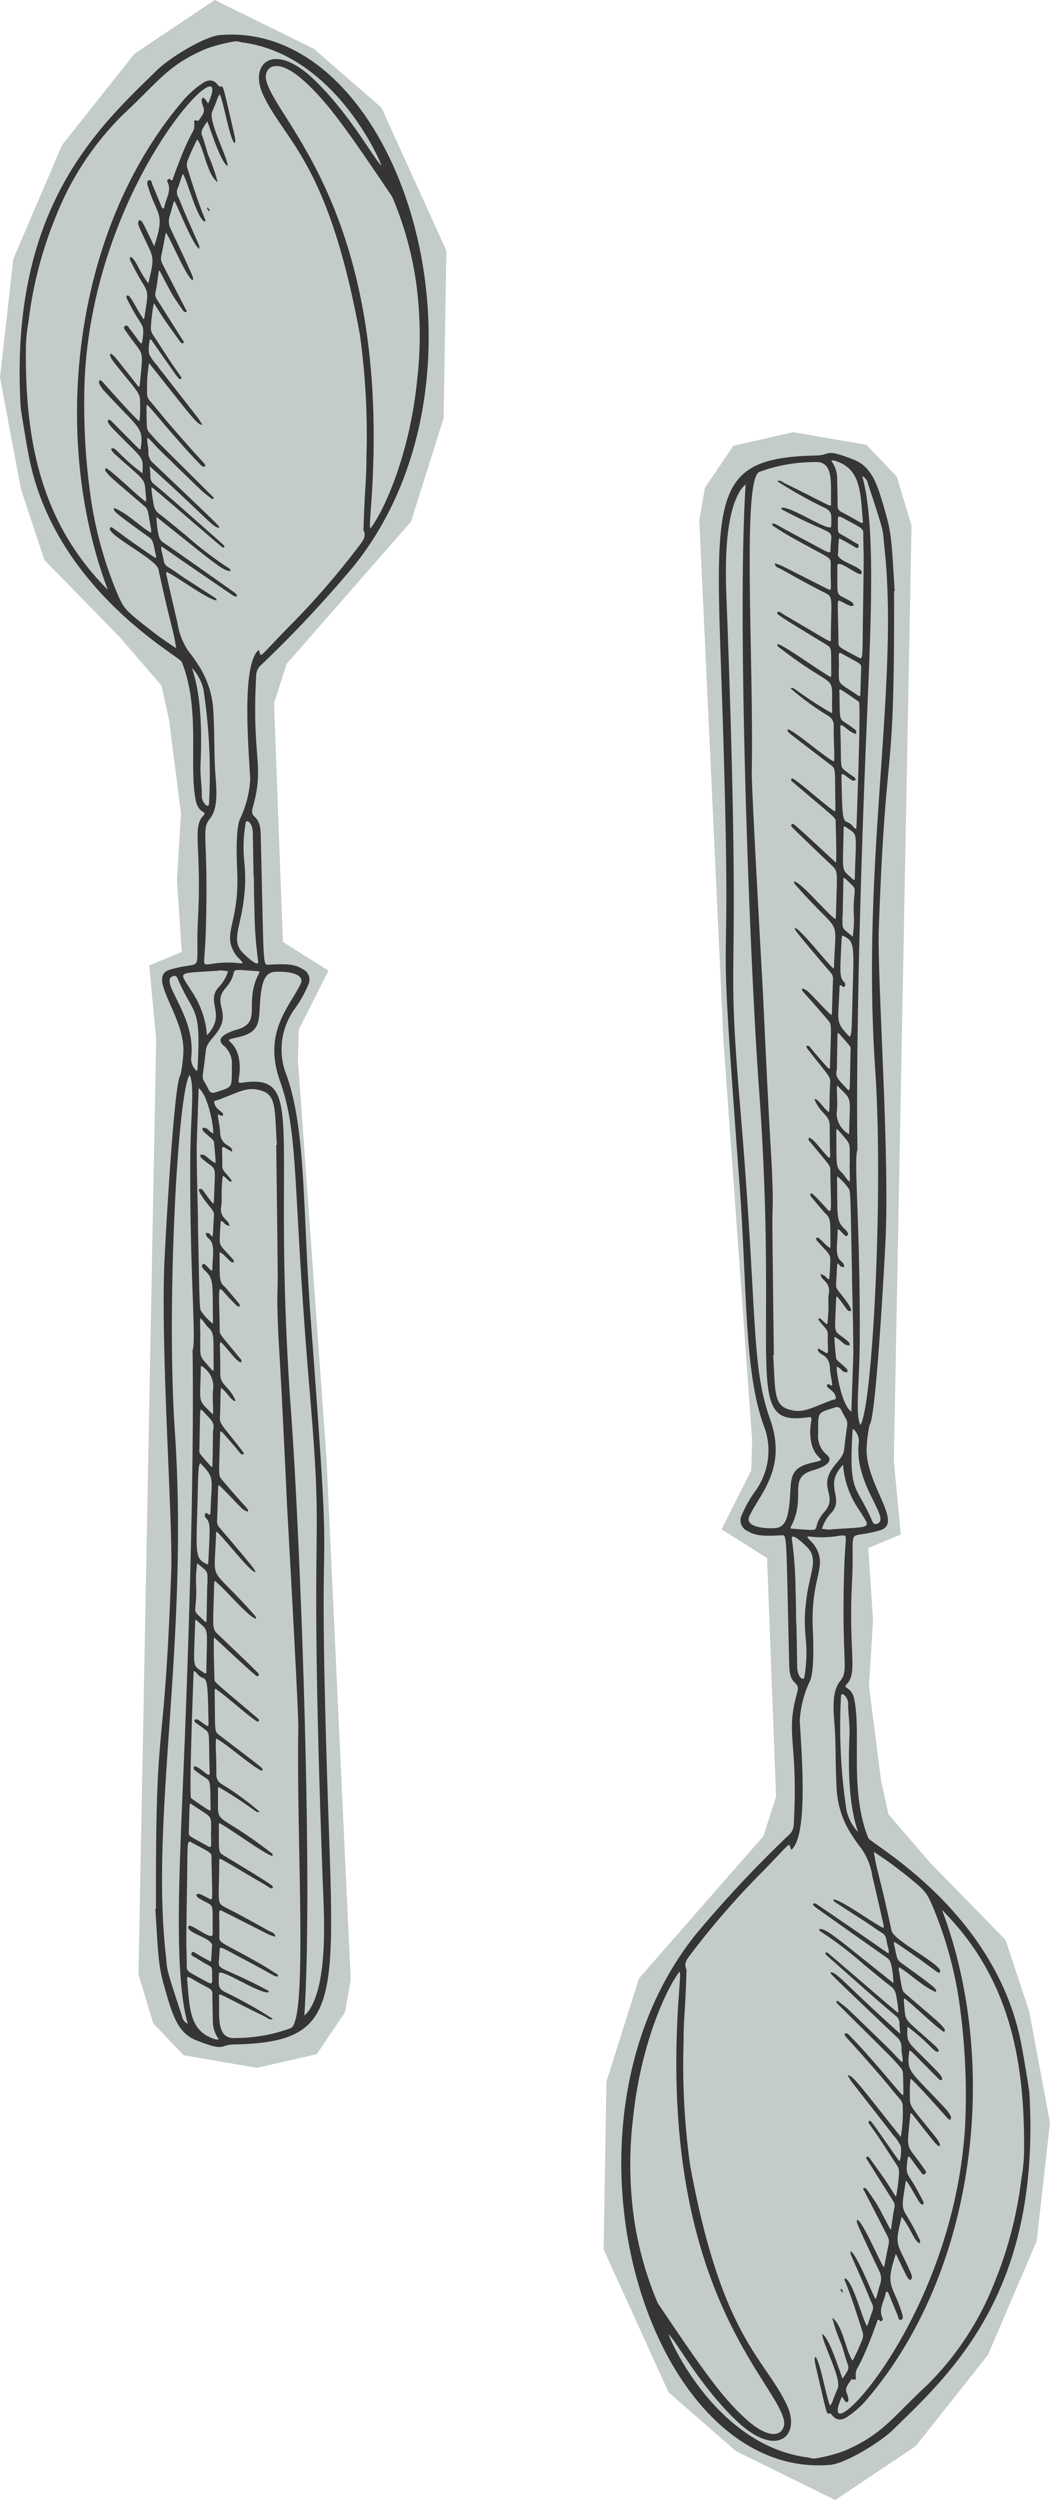
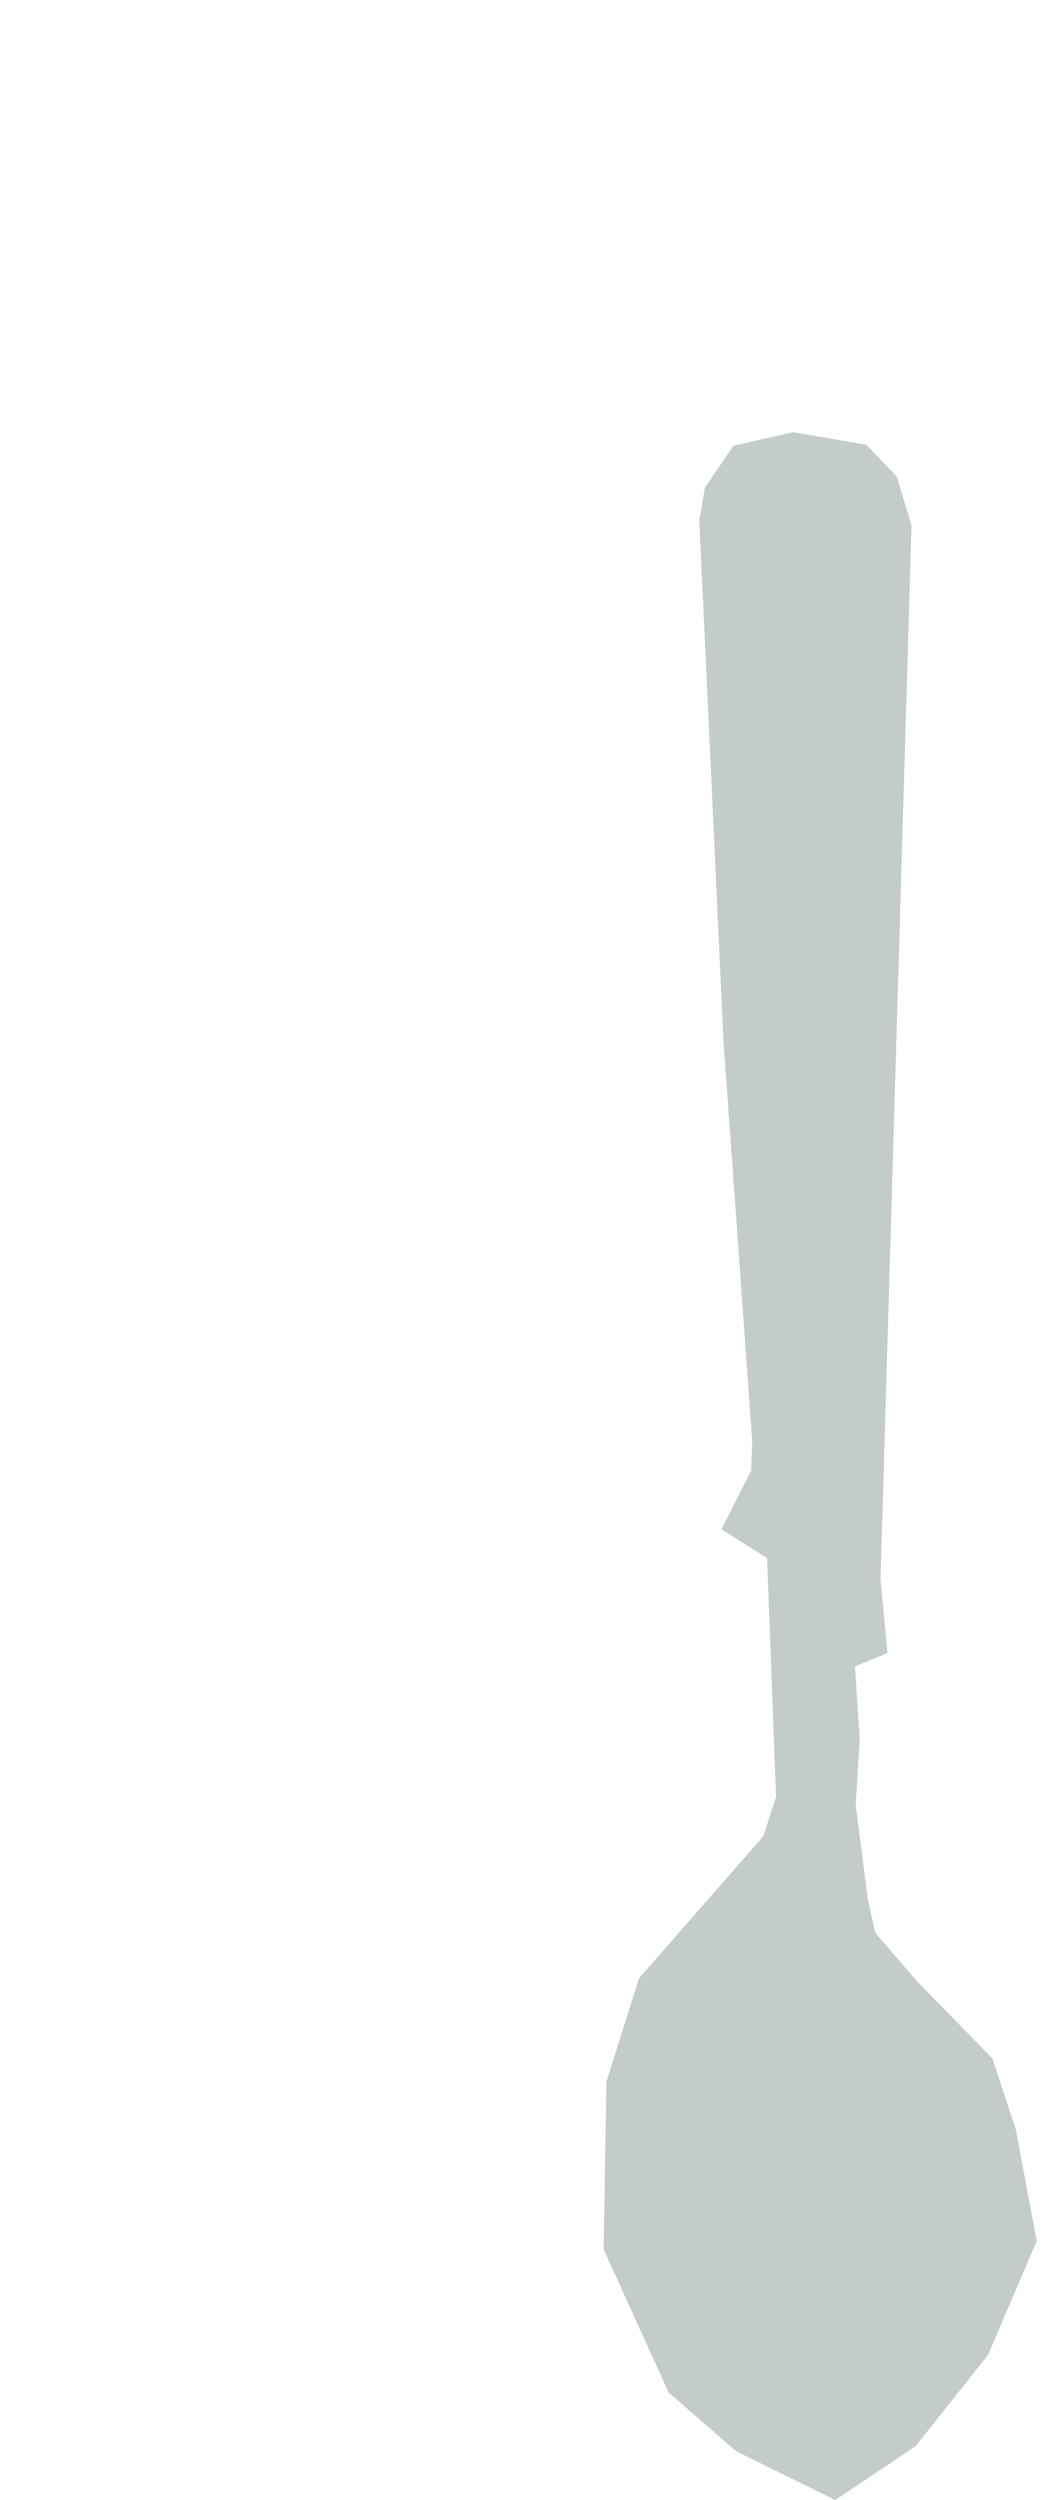
<svg xmlns="http://www.w3.org/2000/svg" width="100" height="238" viewBox="0 0 100 238">
  <defs>
    <clipPath id="clip-path">
-       <rect id="Rectangle_141" data-name="Rectangle 141" width="100" height="238" fill="none" />
-     </clipPath>
+       </clipPath>
  </defs>
  <g id="Group_21" data-name="Group 21" transform="translate(0 0)">
-     <path id="Path_22" data-name="Path 22" d="M20.451,0,12.795,5.129,5.911,13.806,1.266,24.65,0,35.919l1.986,10.61,2.24,6.783,7.155,7.319,4,4.645.712,3.235,1.144,8.949-.384,6.309.457,6.864-3.1,1.277.663,7.042-1.684,89.022,1.407,4.657,2.891,3.027,6.979,1.2,5.7-1.3,2.7-4,.536-3.1-2.311-49.707-2.722-37.88.09-2.861,2.823-5.605-4.336-2.73L26.1,66.935,27.3,63.2,39.145,49.66l3.1-9.83.268-15.967L36.329,10.247,29.9,4.652Z" fill="#c3cccb" />
-     <path id="Path_23" data-name="Path 23" d="M69.835,42.614l-2.7,4-.536,3.1,2.311,49.707,2.723,37.88-.09,2.86-2.825,5.605,4.337,2.731.853,22.744L72.7,174.975,60.856,188.512l-3.1,9.831-.269,15.966,6.184,13.616,6.426,5.6,9.452,4.652,7.656-5.129,6.883-8.677,4.646-10.844L100,202.253l-1.985-10.61-2.239-6.783-7.156-7.319-4-4.645-.712-3.234-1.144-8.949.383-6.31-.457-6.863,3.1-1.277-.663-7.043L86.813,50.2l-1.407-4.655-2.892-3.029-6.977-1.2Z" transform="translate(0 -0.172)" fill="#c3cccb" />
+     <path id="Path_23" data-name="Path 23" d="M69.835,42.614l-2.7,4-.536,3.1,2.311,49.707,2.723,37.88-.09,2.86-2.825,5.605,4.337,2.731.853,22.744L72.7,174.975,60.856,188.512l-3.1,9.831-.269,15.966,6.184,13.616,6.426,5.6,9.452,4.652,7.656-5.129,6.883-8.677,4.646-10.844l-1.985-10.61-2.239-6.783-7.156-7.319-4-4.645-.712-3.234-1.144-8.949.383-6.31-.457-6.863,3.1-1.277-.663-7.043L86.813,50.2l-1.407-4.655-2.892-3.029-6.977-1.2Z" transform="translate(0 -0.172)" fill="#c3cccb" />
    <g id="Group_20" data-name="Group 20">
      <g id="Group_19" data-name="Group 19" clip-path="url(#clip-path)">
-         <path id="Path_24" data-name="Path 24" d="M19.881,20.11c.1-.107.12-.018-.082-.366-.051.06-.148.063.082.366m.39,114.551c.087-.534-.091-1.63.047-2.605a2.289,2.289,0,0,0-1.169-2.029c-.007.045-.021.092-.028.143-.042,3.622-.37,2.941,1.15,4.491m-1.183-7.409h-.023c.043,2.214-.193,1.621,1.064,3.116a1.053,1.053,0,0,0,.2.153c.006-.067.012-.135.018-.211-.036-3.06.093-3.354-.479-3.9-.351-.33-.424-.613-.782-.906a.834.834,0,0,0-.034.181c.01.524.02,1.039.031,1.563m.363,32.021c.144.1.21.034.207-.115.055-4.514.3-3.74-.9-4.876-.091-.089-.159-.088-.163.055-.14,4.784-.326,4.085.859,4.936m.292-8.5h.023c-.025-1.288.145-1.006-.981-1.943-.255,1.92,0,2-.126,3.587-.1,1.236-.184.937.7,1.812a1.236,1.236,0,0,0,.281.211.928.928,0,0,0,.034-.2c.022-1.153.045-2.314.067-3.466m.55-14.6c.233-.752-.275-1.057-.987-1.866a1.266,1.266,0,0,0-.167-.124c-.084.279-.066-.336-.144,3.766-.007.45-.169.214,1.087,1.648a.5.5,0,0,0,.129.057.385.385,0,0,0,.027-.127c.024-1.109.039-2.223.055-3.355m-.2,38.251h.022c-.033-1.744.231-1.232-1.87-2.658-.251-.176-.159-.081-.263,2.675-.015.412.134.373,1.868,1.35.189.1.27.016.266-.164,0-.4-.015-.806-.023-1.2M16.933,93.193c-.086-.192-.179-.341-.41-.276-1.519.433,2.1,3.611,1.7,7.645a1.511,1.511,0,0,0,.537,1.412c.014-.062.042-.122.049-.181.36-6.144-.314-4.978-1.881-8.6m3.3,97.195c-.012-.651.1-.883-.4-1.151-1.8-.923-2.047-1.307-2-.785.241,2.788.193,4.98,2.746,5.71a.872.872,0,0,0,.269-.028,2.815,2.815,0,0,1-.572-1.7q-.02-1.021-.04-2.043m-.44-41.447a1.734,1.734,0,0,0,.055-.271c.146-3.289.243-3.7-.276-4.208-.106-.095-.051-.335-.007-.381.176-.2.473.454.485-.1.1-3.347.462-3.212-.99-4.711-.156.416-.161.153-.24,3.433-.13,5.309-.31,5.686.973,6.237m1.051-56.547v.015c-4.143.274-3.766.026-2.668,1.84a8.636,8.636,0,0,1,1.536,4.309c1.893-2.012-.135-3.1,1.073-4.533a3.685,3.685,0,0,0,.936-1.566c-.195-.02-.391-.052-.593-.071-.09-.007-.187,0-.285.006m3.332-8.932h-.022c-.047-2.416-.05-2.955-.073-4.19-.027-.98-.625-1.319-.685-.937-.574,3.648.337,3.855-.246,7.824-.318,2.132-1.006,3.336-.17,4.382.222.272,1.672,1.681,1.614.993a37.959,37.959,0,0,1-.357-4.946c-.043-1.04-.041-2.087-.061-3.126m-4.34,79.345c-.079-4.122-.3-2.441-1.155-3.584-.038-.046-.061-.052-.235-.147-.006.031-.458,11.96-.245,12.114,1.935,1.347,1.866,1.273,1.862,1.034-.08-3.382.148-2.4-1.319-3.552-.35-.277-.272-.122-.28-.541.721.1,1.538,1.3,1.51.63-.129-3.971.093-3.7-.515-4.166-1.11-.839-.811-.486-.96-.856.1-.017.245-.087.314-.044.644.385,1.05.87,1.049.459,0-.449-.017-.9-.026-1.346M21.458,94.1c-1.267,1.454.582,2.227-.744,4.116-.525.742-1.042,1.1-1.118,1.839-.333,3.278-.529,2.076.289,3.706a.443.443,0,0,0,.589.244c1.8-.567,1.572-.39,1.612-2.6a2.255,2.255,0,0,0-.8-1.879c-.807-.681.276-1.217,1.289-1.507,2.487-.713.573-2.5,2.1-5.367.057-.106.056-.181-.079-.186-3.576-.254-1.48-.271-3.136,1.631m-3.679,93.05c0,.553.048.5,1.743,1.432.7.376.7.376.68-.446-.023-1.2.153-.625-1.569-1.76-.174-.108-.543-.191-.376-.463.153-.243.142-.011,1.836.847.129-1.448.043-1.25.1-1.447.231-.79-2.571-1.274-2.239-1.925.18-.362,2.305,1.5,2.3.742-.044-3.436.268-2.4-1.422-3.483-.076-.05-.1-.185-.156-.282.314-.065.109-.211,1.213.374.469.254.3.159.253-3.971-.007-.367-.075-.388-1.875-1.347-.477-.254-.394-.233-.452,3.786-.127,8.159-.043,5.127-.034,7.941m1.078-70.707h-.008c.16,8.273.15,8.161.32,8.406a5.577,5.577,0,0,0,1.085,1.167,1.626,1.626,0,0,0,.026-.21c-.061-3.567.11-4.005-.737-4.813-.182-.168-.443-.455-.236-.624s.471.351.866.627c.092-.248,0,.188.113-1.468.121-1.889-.693-1.386-.685-2.157.5.073.187,0,.636.371.067-.392.052-.78.134-1.972.042-.533-.251-.624-.99-1.658-.1-.132-.593-.856-.407-.905.365-.1.318.2,1.322,1.4a.735.735,0,0,0,.071-.241c.133-3.953.344-2.722-1.218-4.145-.061-.058-.057-.193-.081-.29.651-.019.53.312,1.453.811.031-.369-.124-1.779-.151-2.041-.027-.2-.55-.543-1.031-1.027-.061-.059-.041-.2-.066-.306.644,0,.394.239,1.037.542.041-.586-.467-3.613-1.394-4.315,0,.03-.187,5.422-.187,5.452,0,2.461.08,4.929.128,7.391M39.736,27.719a32.508,32.508,0,0,0-2.382-8.978c-4.471-6.649-6.133-8.93-8.237-10.887-2.92-2.712-4.039-1.314-3.763-.2.96,3.925,11.965,12.776,10,40.3-.177,2.487-.132,2.12-.075,2.358,1.235-1.595,3.695-6.836,4.44-14.034a37.147,37.147,0,0,0,.014-8.561M26.291,109c.03,0,.052,0,.075,0-.206-3.273-.031-4.669-1.365-5.129-1.379-.483-2.066.026-4.2.837-.268.1-.577-.019-.281.6.1.215.526.492.7.683.038.043.011.149.012.231-.345-.022-.127.017-.474-.147-.03.42.167.932.2,1.657.052,1.533,1.251,1.173,1.138,1.917-.235-.13-.469-.261-.7-.4-.4-.239-.189.3-.23,1.651-.012.577.213.572.881,1.457.039.044-.063.2-.147.137-.517-.439-.679-.689-.7-.428-.2,1.83,0,2-.14,2.832-.149.863.487,1.188.695,1.506a.917.917,0,0,1,.089.327c-.709-.278-.3-.263-.811-.516-.053.384-.106,1.522-.106,1.911,0,.495.3.7.949,1.418.489.553.366.39.4.623-.083,0-.194.032-.24,0-.7-.632-.7-.743-1.1-.959a2.091,2.091,0,0,0-.025.21c.033,2.109-.1,2.612.509,3.1.114.1,1.31,1.539,1.379,1.629.046.05.011.172.02.261-.226-.063-.057.136-1.02-.87-1.192-1.249-.922-1.6-.876,3.108.008.419.052.38,1.831,2.545.307.37.236.206.22.52-.5-.073-1.315-1.4-1.97-1.952-.134.444-.022-.389-.023,3.069.006,1.069.829,1.083,1.464,2.53-.342.149-.894-.941-1.4-1.223-.067.414-.031,1.512-.1,2.757-.046.7.171.693,2.214,3.348.046.057.033.164.042.246-.406-.112-.049.149-.953-.9-1.256-1.458-1.079-1.228-1.254-1.331a.449.449,0,0,0-.027.144c-.115,4.147-.176,4.067.153,4.449,2.629,3.107,2.63,2.815,2.448,3.066a1.793,1.793,0,0,1-.439-.238c-.4-.315-1.926-2.043-2.313-2.3-.068.331-.007-.389-.138,3.311a.856.856,0,0,0,.162.664c3.884,4.55,3.442,4.124,3.468,4.333-.571-.132-3.068-3.392-3.691-3.881a1.4,1.4,0,0,0-.041.189c-.149,5.113-.833,2.657,3.745,7.868.054.058.049.163.073.244-.66-.046-3.106-3.016-3.948-3.6a1.08,1.08,0,0,0-.048.256c-.1,4.125-.247,4.263.34,4.812.351.33,3.638,3.454,3.884,3.757a.148.148,0,0,1-.176.227c-.2-.055-3.925-3.574-4.054-3.663-.084.31.031,3.922.032,3.951.006.337.035.27,4.092,3.722.137.125.2.153.1.329-.137.226-3.08-2.464-4.111-3.139a.874.874,0,0,0-.063.24c.068,3.913-.061,3.8.44,4.182,4.644,3.562,4.088,3.064,4.109,3.394-.486.025-3.624-2.73-4.4-3.052-.109.542.029,1.5.014,3.4a1.018,1.018,0,0,0,.512.932,26.086,26.086,0,0,1,3.607,2.632c-.157.026-.132.108-.5-.133a35.8,35.8,0,0,0-3.428-2.23,1.035,1.035,0,0,0-.04.21c.083,3.934-.726,1.578,5.157,6.127.053.036.04.156.057.238-.555-.034-4.094-2.637-5.1-3.15a1.88,1.88,0,0,0-.032.278c.033,2.491-.095,2.471.5,2.835,5.053,3.053,4.713,2.909,4.619,3.047-.132.181-.248,0-.846-.352-4.574-2.658-4.22-2.59-4.227-2.163-.03,3.862-.268,3.964.549,4.382,1.436.714,2.829,1.5,4.237,2.283.212.117.549.154.534.529-1.01-.369.44.3-4.981-2.426-.529-.267-.286-.068-.336,2.371-.009.7.106.478,3.778,2.554.6.333,1.167.711,1.743,1.073.053.029.055.119.086.178a.568.568,0,0,1-.225.02c-.157-.035-.3-.167-2.928-1.568-2.322-1.235-2.422-1.368-2.429-.933-.044,2.366-.933.909,4.6,3.84.045.021.069.1.1.164-.795.277-4.756-2.439-4.766-1.75-.009,1.04-.138,1.371.6,1.747a41.158,41.158,0,0,1,4.534,2.539c-.288.163-.48-.08-.692-.182-4.528-2.216-4.433-2.361-4.426-1.958.046,1.984-.3,4.152,1.642,3.964a15.134,15.134,0,0,0,5.193-.937c1.648-.765.518-17.828.715-28.555.029-1.609-1.015-20.033-1.076-21.261-.8-17.314-.8-14.4-.917-18.78-.028-1.061.041-2.125.029-3.189-.035-4.1-.091-8.192-.14-12.29M10.319,56.2a.183.183,0,0,1-.045-.037C4.79,41.682,6.849,21.857,17.564,9.424a9.483,9.483,0,0,1,1.649-1.447c1.174-.852,1.578.306,1.72.275.373-.09.257-.26,1.326,4.306.237,1.036.138.933.073,1.068-.418-.306-1-3.691-1.385-4.642-.257.267-.223.476-.739,1.653-.394.913,1.523,4.439,1.47,5.173-.651-.355-1.577-3.324-1.924-4.244-.11.145-.212.289-.313.441-.044.053-.058.128-.1.181a.777.777,0,0,0-.067.787c.221.595.36,1.213.567,1.815a16.374,16.374,0,0,1,.888,2.557c-1.025-.721-1.306-3.268-1.943-4.078a20.955,20.955,0,0,0-.934,2.054,1.105,1.105,0,0,0-.01.681c1.9,6.048,1.789,4.628,1.671,5.109-.73-.227-1.655-3.89-2.087-4.556-.188.334-.233.709-.5,1.365a.922.922,0,0,0,.031.815c.242.5.432,1.039.659,1.559,1.622,3.74,1.36,2.959,1.354,3.409-.677-.519-1.962-3.891-2.365-4.581a1.392,1.392,0,0,0-.086.183c-.127.429-.223.864-.365,1.286a1.578,1.578,0,0,0,.106,1.218c2.466,5.19,2.164,4.642,2.071,4.869-.59-.3-2.185-4.164-2.536-4.533-.076.325-.244,1.331-.437,2.217a1.059,1.059,0,0,0,.1.739c.716,1.4,1.439,2.808,2.163,4.208.047.1.124.2.17.3.008.022-.095.122-.125.115a.41.41,0,0,1-.22-.146c-.354-.5-.715-1-1.025-1.522-.411-.717-.777-1.451-1.165-2.184a.751.751,0,0,0-.108-.133.848.848,0,0,0-.034.134c-.093.632-.156,1.269-.294,1.886a.862.862,0,0,0,.119.73c.811,1.271,1.615,2.55,2.418,3.822.046.082.108.154.147.237.008.022-.029.09-.058.113a.141.141,0,0,1-.119.025.8.8,0,0,1-.2-.191c-.508-.715-1.023-1.424-1.516-2.14-.3-.451-.579-.916-.873-1.375a.862.862,0,0,0-.084-.1,14.948,14.948,0,0,0-.279,2.227,1.137,1.137,0,0,0,.217.8c.571.864,1.127,1.737,1.7,2.6.316.474.647.922.963,1.389a.174.174,0,0,1-.026.18.163.163,0,0,1-.173-.012,6.366,6.366,0,0,1-.476-.612q-1.074-1.529-2.148-3.072c-.031-.044-.106-.059-.159-.094a.881.881,0,0,0-.02.142,3.788,3.788,0,0,0-.058,1.25,4.372,4.372,0,0,0,.762,1.1c.054.074.108.155.162.229,1.251,1.6,2.5,3.193,3.747,4.8a5.645,5.645,0,0,1,.394.629c-.448.069-1.142-.95-5.063-5.867a13.192,13.192,0,0,0-.186,2.78,1.037,1.037,0,0,0,.278.825c.643.749,1.257,1.532,1.908,2.283,3.776,4.357,3.258,3.52,3.349,3.953-.082,0-.186.042-.247,0a1.817,1.817,0,0,1-.313-.28c-.443-.462-.886-.924-1.307-1.4-2.595-2.906-3.356-3.976-3.69-4.194a.714.714,0,0,0-.041.188c.012.635.009,1.279.044,1.914a.831.831,0,0,0,.2.5c.353.413.72.817,1.1,1.2,1.58,1.579,3.16,3.142,4.74,4.713a2.4,2.4,0,0,1,.291.308.152.152,0,0,1,0,.129c-.052.007-.126.032-.157,0-.334-.264-.683-.511-.989-.8-1.3-1.247-2.594-2.5-3.884-3.764-.373-.36-.718-.756-1.077-1.131a1.369,1.369,0,0,0-.182-.109c-.067.39.114.85.094,1.389a1.3,1.3,0,0,0,.492,1.038c6.956,6.609,6.2,5.912,6.266,6.129-.576.048-1.263-1.038-6.643-5.866a9.506,9.506,0,0,1,.08,1.023.861.861,0,0,0,.381.718c.38.315.76.63,1.134.958.609.528,1.218,1.054,1.82,1.589q1.725,1.527,3.451,3.053a2.919,2.919,0,0,1,.252.259.12.12,0,0,1,0,.112.127.127,0,0,1-.119.04.449.449,0,0,1-.174-.109c-.853-.717-1.69-1.442-2.536-2.166-.951-.819-1.9-1.64-2.855-2.452-.358-.307-.723-.607-1.088-.914a1.42,1.42,0,0,0-.167-.095,8.733,8.733,0,0,0,.11,1.038c.107.515.073,1.068.582,1.449.889.672,1.734,1.4,2.6,2.1a35.08,35.08,0,0,0,4.157,3.168c.054.035.071.141.1.214-.695.073-1.763-.937-7.078-5.153a10.641,10.641,0,0,0,.139,1.382c.082.373.1.768.492,1.038C17.8,53.194,20.049,54.8,22.3,56.386a2.355,2.355,0,0,1,.259.243.145.145,0,0,1,0,.112.178.178,0,0,1-.127.054.779.779,0,0,1-.249-.108q-2.275-1.55-4.553-3.114c-.7-.481-1.388-.968-2.087-1.449a1.315,1.315,0,0,0-.174-.095c-.059.4.093.515.213,1.305a.884.884,0,0,0,.454.666c.523.319,1.017.691,1.525,1.026.986.639,1.979,1.271,2.965,1.918.06.037.085.134.124.207-.627.11-4.144-2.494-4.807-2.705a1.609,1.609,0,0,0,0,.269c.352,1.536.7,3.071,1.063,4.6a6.338,6.338,0,0,0,1.04,2.674,14.4,14.4,0,0,1,.962,1.358,8.838,8.838,0,0,1,1.42,4.529c.1,1.811.075,3.876.145,5.192.1,1.779.424,3.755-.5,4.9-.863,1.072-.081,1.641-.382,10.88-.11,3.206-.406,2.978.387,2.948a9.443,9.443,0,0,1,2.963-.078c.053.013.119-.034.179-.049-.193-.3-.45-.457-.689-.8-1.35-2.025.378-2.9.162-7.9-.041-.934-.194-4.232.32-5.125a10.046,10.046,0,0,0,.918-3.661c-.183-3.3-.817-10.9.8-12.3.357.644-.331,1.092,2.738-2.066a76.363,76.363,0,0,0,6.85-7.876c.321-.441.695-.845.406-1.445a.708.708,0,0,1,0-.284c.023-.734.046-1.462.085-2.194.061-1.462.2-2.931.184-4.389a69.272,69.272,0,0,0-.616-11.751c-3.021-16.5-7.107-18.339-9.224-22.863-1.367-2.944.98-5.114,4.778-1.506,3.471,3.3,5.663,7.463,6.494,8.263-.17-.663-4.593-10.649-13.315-11.738a2.066,2.066,0,0,0-.623-.1,15.892,15.892,0,0,0-2.727.7c-3.677,1.552-4.53,3.1-7.966,6.3a28.121,28.121,0,0,0-6.358,9.634A38.2,38.2,0,0,0,2.719,30.587a15.968,15.968,0,0,0-.252,2.459c-.1,9.041,1.469,16.779,7.852,23.158m6.471,5.526c.039.058.016.043.061.058a.608.608,0,0,0-.075-.052c-.277-1.917-.5-2.025-1.688-7.547-.206-.953-4.923-3.273-4.613-3.908.115-.233.1-.114,2.114,1.322.106.073,1.981,1.4,2.261,1.536a.633.633,0,0,0,.011-.2c-.328-1.475-.246-1.492-.777-1.871-3.485-2.5-3.3-2.451-3.2-2.707,1.351.573,2.643,1.918,3.5,2.357a1.257,1.257,0,0,0,.01-.286c-.337-1.916-.285-1.947-.635-2.246-3.533-3.015-3.266-2.781-3.734-3.371-.031-.045.019-.165.032-.255.406.074,3.13,2.738,3.821,3.2a.764.764,0,0,0,.047-.255c-.244-2.211.259-1.315-3.01-4.29-.069-.066-.42-.42-.294-.5.377-.239.64.61,2.95,2.345.071-1.752.15-1.178-2.891-4.322-.153-.154-.536-.611-.367-.748.148-.108.317.129.692.5,2.565,2.584,2.146,2.181,2.38,2.311.318-2.154-.02-1.849-3.531-5.656a3.15,3.15,0,0,1-.417-.651c-.038-.074.019-.195.032-.3.083.028.188.026.234.085.03.029,3.177,3.6,3.578,3.829a10.775,10.775,0,0,0,.055-1.8c.073-.906-.358-1.115-2.485-3.82-.591-.759-.465-1.219.31-.239,2.3,2.881,1.9,2.455,2.094,2.579a.248.248,0,0,0,.05-.114c.354-3.8.452-2.605-1.312-5.175-.085-.133-.3-.331-.1-.484.251-.192.362.128.47.26.513.627.862,1.218,1.075,1.394.036-.046.1-.092.109-.145.244-1.726.049-1.355-.789-2.866-.744-1.34-.792-1.458-.674-1.551.3-.231.863,1.248,1.609,2.259a2.055,2.055,0,0,0,.07-.234c.292-1.981.436-2.238-.127-3.125A23.3,23.3,0,0,1,12.37,24.7a.681.681,0,0,1,.055-.263c.537.289.7,1.176,1.7,2.548.678-2.886.525-2.262-.8-5.207-.281-.624-.146-.619-.061-.838.3.168.084-.307,1.419,2.5,1.083-3.24.282-2.835-.581-5.661-.064-.194-.175-.543.093-.623.245-.073.26.279.33.457,1.091,2.561.757,1.962,1.017,2.263.037-.053.1-.107.11-.167.134-.81.748-1.564.274-2.437-.062-.111.2-.288.22-.259.3.339.3.032.372-.158,1.869-5.162,2.034-3.974,1.981-5.178-.012-.232,0-.239.326-.186.03,0,.083.029.083.021.231-.431.711-.784.43-1.385a2.179,2.179,0,0,1-.139-.619c-.009-.067.087-.144.138-.22.227.153.1-.01.482.559C22.728,3.465,9.1,16.791,8.077,35.842A62.583,62.583,0,0,0,8.521,46.46a37.486,37.486,0,0,0,2.8,10.392c.5,1.053.525,1.224,3.5,3.5.631.49,1.313.918,1.973,1.377m12.6,129.723c1.915-2.775,1.453-9.291,1.341-12.358-1.4-38.6.239-29.158-1.245-46.685-1.669-19.792-.977-24.278-2.822-29.482-1.64-4.645.868-7.021,1.948-9.226.505-1.027-1.274-1.248-2.418-1.182-.748.046-1.074.614-1.232,1.372-.569,2.735.411,4.243-2.265,4.847-2.1.49.163-.1.133,3-.011.982-.317,1.413.138,1.346,6.429-.954,2.778,4.257,4.745,31.307.884,12.083,2.122,44.8,1.266,57.513-.066.038-.052.023-.058.069.116-.183.316-.3.469-.527m-11.5,1.232a1.775,1.775,0,0,1,.1.156c-.038-.045-.069-.1-.108-.149-1.349-4.763-.8-14.59-.376-24.933,1.125-27.5.817-39.161.831-39.2.37-1.011-.281-7.217-.222-18.159.022-4.257.456-7-.066-8.057-1.142,1.759-2.211,22.027-1.4,33.955,1.35,19.932-2.356,36.615-.858,49.854.172,1.538-.12.766,1.534,5.785a1.022,1.022,0,0,0,.569.752m.347-129.127-.031-.045c.015.015.031.022.046.037.934,2.638.966,6.236.837,9.254-.047,1.027.137,2.027.126,3.037,0,.553.622,1.177.68.72a53.18,53.18,0,0,0-.516-10.856,4.388,4.388,0,0,0-1.142-2.147m-3.389,118.17c-.063-19.566.756-12.811,1.448-32.048.172-4.718-.978-20.432-.66-29.178.042-1.312.906-17.477,1.537-18.139a12.611,12.611,0,0,0,.29-2.439c-.044-3.449-3.533-6.957-1.27-7.615,3.418-.993,2.367.822,2.66-4.951.344-6.615-.562-8.58.48-9.67.492-.512-.429-.142-.7-1.484-.671-3.34.467-8.75-1.333-13.19-.228-.556-12.038-6.883-14.535-19.444-.289-1.439-.792-4.61-.8-4.737-1.136-18.9,7.289-26.61,12.992-32.16C16.133,5.521,19.47,3.46,20.966,3.34,38.212,1.9,48.5,35.347,33.755,53.815a113.318,113.318,0,0,1-8.833,9.442,1.4,1.4,0,0,0-.525,1.109c-.432,7.933.829,8.425-.321,12.489-.336,1.218.706.495.753,2.558.314,12.777.173,12.45.756,12.424,1.422-.058,2.364-.121,3.19.395a1.115,1.115,0,0,1,.569,1.552A11.476,11.476,0,0,1,28.1,96a6.6,6.6,0,0,0-.955,5.975c2.032,5.2,1.662,13.183,2.447,23.607,2.35,31.391.555,12.081,1.588,44.314.662,20.73,1.544,24.537-8.957,24.74-1.355.033-.675.722-3.519-.389-1.871-.727-2.35-2.642-3.138-5.426-.522-1.846-.53-3.4-.773-7.093l.06,0" transform="translate(0 -0.002)" fill="#353535" />
        <path id="Path_25" data-name="Path 25" d="M80.119,217.923c-.1.107-.12.018.082.366.051-.061.148-.063-.082-.366m-.39-114.551c-.087.533.091,1.629-.047,2.6a2.288,2.288,0,0,0,1.169,2.029c.007-.045.021-.091.028-.143.042-3.622.37-2.941-1.15-4.49m1.183,7.408h.023c-.043-2.213.193-1.62-1.064-3.115a1.014,1.014,0,0,0-.205-.153c-.006.067-.012.135-.018.21.036,3.06-.093,3.355.479,3.9.351.33.424.613.782.905a.823.823,0,0,0,.034-.181c-.01-.524-.02-1.039-.031-1.563m-.363-32.021c-.144-.1-.21-.033-.207.116-.055,4.514-.3,3.74.9,4.876.091.088.159.087.163-.055.14-4.785.326-4.085-.859-4.937m-.292,8.5h-.023c.025,1.287-.145,1.006.981,1.943.255-1.921,0-2,.126-3.587.1-1.236.184-.938-.7-1.813a1.236,1.236,0,0,0-.281-.211.947.947,0,0,0-.034.2c-.022,1.153-.045,2.313-.067,3.466m-.55,14.6c-.233.752.275,1.057.987,1.867a1.473,1.473,0,0,0,.167.124c.084-.279.066.336.144-3.767.007-.449.169-.213-1.087-1.648a.533.533,0,0,0-.129-.057.391.391,0,0,0-.027.128c-.024,1.108-.039,2.223-.055,3.354m.2-38.25h-.022c.033,1.744-.231,1.232,1.87,2.658.251.175.159.08.263-2.676.015-.412-.134-.372-1.868-1.349-.189-.1-.27-.017-.266.163,0,.4.015.807.023,1.2m3.162,81.236c.086.193.179.341.41.276,1.519-.433-2.1-3.611-1.7-7.644a1.511,1.511,0,0,0-.537-1.412,1.8,1.8,0,0,0-.049.181c-.36,6.144.314,4.977,1.881,8.6m-3.3-97.2c.012.652-.1.885.4,1.152,1.8.923,2.047,1.308,2,.785-.241-2.787-.193-4.98-2.746-5.71a.872.872,0,0,0-.269.028,2.815,2.815,0,0,1,.572,1.7q.019,1.021.04,2.042m.44,41.449a1.723,1.723,0,0,0-.055.27c-.146,3.289-.243,3.7.276,4.208.106.095.051.336.007.382-.176.2-.473-.455-.485.1-.1,3.347-.462,3.212.99,4.711.156-.415.161-.153.24-3.433.13-5.308.31-5.686-.973-6.236M79.159,145.64v-.015c4.143-.274,3.766-.027,2.668-1.84a8.638,8.638,0,0,1-1.536-4.31c-1.893,2.012.135,3.1-1.073,4.533a3.686,3.686,0,0,0-.936,1.567c.195.019.391.052.593.071.09.006.187,0,.285-.006m-3.332,8.932h.022c.047,2.416.05,2.955.073,4.189.027.98.625,1.32.685.937.574-3.647-.337-3.854.246-7.824.318-2.131,1.006-3.335.17-4.381-.222-.273-1.672-1.682-1.614-.994a37.995,37.995,0,0,1,.357,4.947c.043,1.039.041,2.086.061,3.126m4.34-79.345c.079,4.122.3,2.441,1.155,3.584.038.045.061.052.235.146.006-.031.458-11.959.245-12.113-1.935-1.347-1.866-1.273-1.862-1.034.08,3.382-.148,2.4,1.319,3.551.35.278.272.123.28.542-.721-.106-1.538-1.3-1.51-.63.129,3.971-.093,3.7.515,4.166,1.11.838.811.486.96.856-.1.017-.245.087-.314.044-.644-.385-1.05-.87-1.049-.459,0,.449.017.9.026,1.346m-1.625,68.7c1.267-1.454-.582-2.226.744-4.115.525-.743,1.042-1.1,1.118-1.84.333-3.277.529-2.076-.289-3.706a.444.444,0,0,0-.589-.244c-1.8.567-1.572.39-1.612,2.6a2.254,2.254,0,0,0,.8,1.878c.807.68-.276,1.218-1.289,1.507-2.487.713-.573,2.5-2.1,5.368-.057.106-.056.181.079.186,3.576.253,1.48.271,3.136-1.632m3.679-93.049c0-.554-.048-.5-1.743-1.433-.7-.376-.7-.376-.68.447.023,1.2-.153.624,1.569,1.759.174.109.543.191.376.464-.153.243-.142.01-1.836-.847-.129,1.447-.043,1.25-.1,1.446-.231.79,2.571,1.275,2.239,1.925-.18.363-2.305-1.5-2.3-.741.044,3.435-.268,2.4,1.422,3.482.076.051.1.185.156.282-.314.066-.109.211-1.213-.374-.469-.253-.3-.159-.253,3.971.007.367.075.388,1.875,1.348.477.253.394.232.452-3.787.127-8.159.043-5.127.034-7.94m-1.078,70.706h.008c-.16-8.273-.15-8.161-.32-8.4a5.557,5.557,0,0,0-1.085-1.168,1.647,1.647,0,0,0-.026.21c.061,3.567-.11,4.005.737,4.813.182.168.443.455.236.624s-.471-.35-.866-.627c-.092.249,0-.187-.113,1.469-.121,1.888.693,1.386.685,2.156-.5-.073-.187,0-.636-.37-.067.391-.052.779-.134,1.972-.042.532.251.624.99,1.657.1.133.593.856.407.905-.365.1-.318-.2-1.322-1.4a.735.735,0,0,0-.071.241c-.133,3.953-.344,2.723,1.218,4.145.061.058.057.193.081.29-.651.02-.53-.312-1.453-.81-.031.368.124,1.779.151,2.041.027.2.55.543,1.031,1.027.061.059.041.2.066.306-.644,0-.394-.239-1.037-.542-.041.585.467,3.613,1.394,4.314,0-.03.187-5.421.187-5.451,0-2.462-.08-4.93-.128-7.392M60.264,210.314a32.508,32.508,0,0,0,2.382,8.979c4.471,6.649,6.133,8.93,8.237,10.887,2.92,2.712,4.039,1.314,3.763.2-.96-3.925-11.965-12.776-10-40.3.177-2.487.132-2.12.075-2.358-1.235,1.595-3.7,6.836-4.44,14.034a37.147,37.147,0,0,0-.014,8.561m13.445-81.279-.075,0c.206,3.274.031,4.669,1.365,5.129,1.379.483,2.066-.025,4.2-.836.268-.1.577.019.281-.6-.1-.215-.526-.492-.7-.682-.038-.044-.011-.149-.012-.232.345.023.127-.017.474.148.03-.42-.167-.932-.2-1.657-.052-1.534-1.251-1.173-1.138-1.917.235.13.469.261.7.4.4.24.189-.3.23-1.651.012-.577-.213-.572-.881-1.457-.039-.044.063-.2.147-.138.517.44.679.69.7.429.205-1.83,0-2,.14-2.832.149-.863-.487-1.187-.695-1.5a.929.929,0,0,1-.089-.328c.709.278.305.263.811.516.053-.383.106-1.521.106-1.911,0-.494-.3-.7-.949-1.418-.489-.553-.366-.39-.4-.622.083,0,.194-.033.24,0,.7.631.7.742,1.1.959.006-.075.027-.143.025-.21-.033-2.109.1-2.613-.509-3.1-.114-.1-1.31-1.539-1.379-1.628-.046-.051-.011-.172-.02-.262.226.064.057-.136,1.02.871,1.192,1.249.922,1.6.876-3.108-.008-.419-.052-.381-1.831-2.546-.307-.369-.236-.2-.22-.52.5.073,1.315,1.4,1.97,1.953.134-.444.022.389.023-3.069-.006-1.07-.829-1.084-1.464-2.531.342-.148.894.941,1.4,1.223.067-.413.031-1.512.105-2.756.046-.7-.171-.692-2.214-3.348-.046-.059-.033-.164-.042-.246.406.112.049-.15.953.894,1.256,1.458,1.079,1.229,1.254,1.331a.442.442,0,0,0,.027-.143c.115-4.148.176-4.067-.153-4.45-2.629-3.107-2.63-2.815-2.448-3.066a1.772,1.772,0,0,1,.439.239c.4.314,1.926,2.043,2.313,2.3.068-.331.007.389.138-3.31a.855.855,0,0,0-.162-.664c-3.884-4.55-3.442-4.124-3.468-4.333.571.131,3.068,3.391,3.691,3.88a1.357,1.357,0,0,0,.041-.188c.149-5.114.833-2.658-3.745-7.868-.054-.058-.049-.163-.073-.245.66.047,3.106,3.016,3.948,3.6a1.064,1.064,0,0,0,.048-.255c.1-4.125.247-4.263-.34-4.813-.351-.33-3.638-3.454-3.884-3.756a.149.149,0,0,1,.176-.228c.2.055,3.925,3.575,4.054,3.663.084-.309-.031-3.921-.032-3.951-.006-.337-.035-.269-4.092-3.722-.137-.125-.2-.153-.1-.328.137-.227,3.08,2.463,4.111,3.139a.891.891,0,0,0,.063-.241c-.068-3.912.061-3.8-.44-4.182-4.644-3.562-4.088-3.064-4.109-3.393.486-.025,3.624,2.729,4.4,3.051.109-.542-.029-1.5-.014-3.4a1.02,1.02,0,0,0-.512-.933,26.007,26.007,0,0,1-3.607-2.631c.157-.026.132-.108.5.132a36.809,36.809,0,0,0,3.428,2.231,1.048,1.048,0,0,0,.04-.21c-.083-3.935.726-1.579-5.157-6.128-.053-.036-.04-.156-.057-.238.555.034,4.094,2.637,5.1,3.15a1.865,1.865,0,0,0,.032-.278c-.033-2.491.1-2.471-.5-2.834-5.053-3.053-4.713-2.91-4.619-3.047.132-.182.248,0,.846.351,4.574,2.658,4.22,2.59,4.227,2.163.03-3.862.268-3.963-.549-4.382-1.436-.713-2.829-1.5-4.237-2.283-.212-.116-.549-.154-.534-.529,1.01.37-.44-.3,4.981,2.426.529.267.286.069.336-2.371.009-.7-.106-.477-3.778-2.554-.6-.333-1.167-.71-1.743-1.073-.053-.029-.055-.119-.086-.178a.587.587,0,0,1,.225-.02c.157.035.3.167,2.928,1.568,2.322,1.235,2.422,1.368,2.429.933.044-2.365.933-.908-4.6-3.84-.045-.021-.069-.1-.1-.163.8-.277,4.756,2.438,4.766,1.75.009-1.04.138-1.372-.6-1.748a41.154,41.154,0,0,1-4.534-2.539c.289-.162.48.081.692.182,4.528,2.217,4.433,2.361,4.426,1.958-.046-1.983.3-4.152-1.642-3.964a15.158,15.158,0,0,0-5.193.937c-1.648.765-.518,17.828-.715,28.555-.029,1.609,1.015,20.034,1.076,21.261.8,17.315.795,14.4.917,18.78.028,1.062-.041,2.125-.029,3.189.035,4.1.091,8.192.14,12.291m15.972,52.793a.21.21,0,0,1,.045.037c5.484,14.487,3.425,34.311-7.29,46.745a9.436,9.436,0,0,1-1.649,1.446c-1.174.853-1.578-.306-1.72-.274-.373.09-.257.26-1.326-4.307-.237-1.035-.138-.932-.073-1.068.418.306,1,3.692,1.385,4.643.257-.267.223-.476.739-1.653.394-.913-1.523-4.439-1.47-5.173.651.355,1.577,3.323,1.924,4.244.11-.145.212-.289.313-.441.044-.053.058-.128.1-.181a.777.777,0,0,0,.067-.787c-.221-.595-.36-1.213-.567-1.815a16.409,16.409,0,0,1-.888-2.557c1.025.72,1.306,3.268,1.943,4.078a20.954,20.954,0,0,0,.934-2.053,1.105,1.105,0,0,0,.01-.681c-1.9-6.048-1.789-4.628-1.671-5.109.73.226,1.655,3.889,2.087,4.555.188-.333.233-.708.5-1.364a.921.921,0,0,0-.031-.815c-.242-.5-.432-1.039-.659-1.559-1.622-3.74-1.36-2.959-1.354-3.409.677.519,1.962,3.891,2.365,4.58a1.32,1.32,0,0,0,.086-.182c.127-.429.223-.864.365-1.286a1.578,1.578,0,0,0-.106-1.218c-2.466-5.19-2.164-4.643-2.071-4.869.59.3,2.185,4.164,2.536,4.532.076-.324.244-1.33.437-2.216a1.059,1.059,0,0,0-.1-.739c-.716-1.4-1.439-2.808-2.163-4.208-.047-.1-.124-.2-.17-.3-.008-.022.1-.122.125-.115a.41.41,0,0,1,.22.146c.354.5.715,1,1.025,1.522.411.717.777,1.451,1.165,2.184a.75.75,0,0,0,.108.133.818.818,0,0,0,.034-.136c.093-.63.156-1.267.294-1.884a.862.862,0,0,0-.119-.73c-.811-1.272-1.615-2.551-2.418-3.822-.046-.082-.108-.155-.147-.237-.008-.022.029-.09.058-.114a.143.143,0,0,1,.119-.024.8.8,0,0,1,.2.191c.508.715,1.023,1.424,1.516,2.14.3.451.579.916.873,1.375a.952.952,0,0,0,.084.1,15.008,15.008,0,0,0,.279-2.227,1.136,1.136,0,0,0-.217-.8c-.571-.864-1.127-1.737-1.705-2.6-.316-.474-.647-.923-.963-1.389a.174.174,0,0,1,.026-.18.163.163,0,0,1,.173.012,6.366,6.366,0,0,1,.476.612q1.074,1.529,2.148,3.072c.031.044.106.058.159.094a.881.881,0,0,0,.02-.142,3.794,3.794,0,0,0,.058-1.251,4.367,4.367,0,0,0-.762-1.1c-.054-.074-.108-.156-.162-.229-1.251-1.6-2.5-3.193-3.747-4.8a5.644,5.644,0,0,1-.394-.629c.448-.069,1.142.95,5.063,5.867a13.192,13.192,0,0,0,.186-2.78,1.037,1.037,0,0,0-.278-.825c-.643-.75-1.257-1.532-1.908-2.283-3.776-4.357-3.258-3.521-3.349-3.953.082,0,.186-.042.247,0a1.853,1.853,0,0,1,.313.279c.443.463.886.925,1.307,1.4,2.6,2.906,3.356,3.976,3.69,4.194a.714.714,0,0,0,.041-.188c-.012-.636-.009-1.279-.044-1.915a.836.836,0,0,0-.2-.5c-.353-.412-.72-.816-1.1-1.2-1.58-1.579-3.16-3.142-4.74-4.713a2.35,2.35,0,0,1-.291-.309.15.15,0,0,1,0-.128c.052-.008.126-.032.157,0,.334.263.683.511.989.8,1.3,1.247,2.594,2.5,3.884,3.764.373.36.718.756,1.077,1.131a1.367,1.367,0,0,0,.182.109c.067-.391-.114-.85-.094-1.39a1.3,1.3,0,0,0-.492-1.038c-6.956-6.608-6.2-5.912-6.266-6.128.576-.049,1.263,1.038,6.643,5.866a9.506,9.506,0,0,1-.08-1.023.861.861,0,0,0-.381-.718c-.38-.315-.76-.63-1.134-.958-.609-.528-1.218-1.054-1.82-1.589l-3.451-3.054a2.781,2.781,0,0,1-.252-.258.12.12,0,0,1,0-.112.127.127,0,0,1,.119-.04.449.449,0,0,1,.174.109c.853.717,1.69,1.442,2.536,2.166.951.819,1.9,1.64,2.855,2.452.358.307.723.607,1.088.914a1.285,1.285,0,0,0,.167.094,8.779,8.779,0,0,0-.11-1.038c-.107-.515-.073-1.068-.582-1.448-.889-.672-1.734-1.4-2.6-2.1a35.08,35.08,0,0,0-4.157-3.168c-.054-.036-.071-.141-.1-.215.695-.074,1.763.938,7.078,5.154a10.624,10.624,0,0,0-.139-1.382c-.082-.373-.1-.768-.492-1.038-2.261-1.58-4.509-3.183-6.763-4.772a2.444,2.444,0,0,1-.259-.242.145.145,0,0,1,0-.112.183.183,0,0,1,.127-.055.826.826,0,0,1,.249.108q2.276,1.55,4.553,3.115c.7.481,1.388.968,2.087,1.449a1.2,1.2,0,0,0,.174.094c.059-.4-.093-.515-.213-1.305a.88.88,0,0,0-.454-.665c-.523-.32-1.017-.691-1.525-1.026-.986-.64-1.979-1.271-2.965-1.919-.06-.036-.085-.133-.124-.207.627-.11,4.144,2.494,4.807,2.706a1.621,1.621,0,0,0,0-.27c-.352-1.535-.7-3.07-1.063-4.6a6.328,6.328,0,0,0-1.04-2.674,14.536,14.536,0,0,1-.962-1.358,8.841,8.841,0,0,1-1.42-4.53c-.1-1.81-.075-3.875-.145-5.191-.1-1.779-.424-3.755.5-4.9.863-1.072.081-1.641.382-10.881.11-3.2.406-2.978-.387-2.948a9.468,9.468,0,0,1-2.963.079c-.053-.014-.119.033-.179.049.193.3.45.455.689.8,1.35,2.025-.378,2.9-.162,7.9.041.935.194,4.232-.32,5.125a10.051,10.051,0,0,0-.918,3.661c.183,3.3.817,10.9-.8,12.3-.357-.644.331-1.091-2.738,2.067a76.155,76.155,0,0,0-6.85,7.876c-.321.441-.695.844-.406,1.445a.708.708,0,0,1,0,.284c-.023.734-.046,1.461-.084,2.194-.062,1.461-.206,2.93-.185,4.389a69.272,69.272,0,0,0,.616,11.751c3.021,16.5,7.107,18.339,9.224,22.863,1.367,2.944-.98,5.114-4.778,1.506-3.471-3.3-5.663-7.464-6.494-8.263.17.663,4.593,10.649,13.315,11.738a2.065,2.065,0,0,0,.623.1,15.89,15.89,0,0,0,2.727-.7c3.677-1.552,4.53-3.1,7.966-6.3a28.121,28.121,0,0,0,6.358-9.634,38.208,38.208,0,0,0,2.615-10.018,15.98,15.98,0,0,0,.252-2.459c.1-9.041-1.469-16.779-7.852-23.159M83.21,176.3c-.039-.059-.016-.044-.061-.059a.608.608,0,0,0,.075.052c.277,1.918.5,2.026,1.688,7.548.206.953,4.923,3.273,4.613,3.907-.115.234-.1.114-2.114-1.321-.106-.073-1.981-1.4-2.261-1.536a.632.632,0,0,0-.011.2c.328,1.475.246,1.492.777,1.871,3.485,2.5,3.305,2.45,3.2,2.707-1.351-.573-2.643-1.918-3.5-2.357a1.248,1.248,0,0,0-.01.285c.337,1.917.285,1.948.635,2.247,3.533,3.015,3.266,2.781,3.734,3.371.031.044-.019.165-.032.255-.406-.075-3.13-2.738-3.821-3.2a.764.764,0,0,0-.047.255c.244,2.21-.259,1.315,3.01,4.29.069.066.42.419.294.5-.377.239-.64-.61-2.95-2.345-.071,1.752-.15,1.177,2.891,4.322.153.154.536.611.367.748-.148.108-.317-.129-.692-.5-2.565-2.585-2.146-2.181-2.38-2.311-.318,2.153.02,1.848,3.531,5.656a3.15,3.15,0,0,1,.417.651c.038.074-.019.195-.032.3-.083-.028-.188-.026-.234-.085-.03-.029-3.177-3.6-3.578-3.829a10.768,10.768,0,0,0-.055,1.8c-.073.906.358,1.115,2.485,3.82.591.759.465,1.219-.31.239-2.295-2.882-1.9-2.455-2.094-2.579a.249.249,0,0,0-.05.113c-.354,3.8-.452,2.606,1.312,5.176.085.133.3.331.1.484-.251.192-.362-.128-.47-.26-.513-.627-.862-1.218-1.075-1.394-.036.046-.1.092-.109.145-.244,1.726-.049,1.355.789,2.865.744,1.34.792,1.459.674,1.552-.3.23-.863-1.248-1.609-2.259a2,2,0,0,0-.07.234c-.292,1.981-.436,2.238.127,3.125a23.187,23.187,0,0,1,1.266,2.355.681.681,0,0,1-.055.263c-.537-.289-.7-1.176-1.7-2.548-.678,2.886-.525,2.262.805,5.207.281.624.146.619.061.837-.3-.167-.084.308-1.419-2.5-1.083,3.239-.282,2.834.581,5.661.064.194.175.543-.093.623-.245.073-.26-.279-.33-.457-1.091-2.561-.757-1.962-1.017-2.263-.037.053-.1.107-.11.167-.134.81-.748,1.564-.274,2.437.062.111-.2.288-.22.259-.3-.339-.3-.032-.372.157-1.869,5.162-2.034,3.975-1.981,5.179.012.232,0,.239-.326.186-.03,0-.083-.029-.083-.021-.231.431-.711.784-.43,1.385a2.171,2.171,0,0,1,.139.619c.009.067-.087.144-.138.22-.227-.153-.1.009-.482-.56-2.91,6.386,10.716-6.941,11.741-25.991a62.583,62.583,0,0,0-.444-10.617,37.486,37.486,0,0,0-2.8-10.392c-.5-1.053-.525-1.224-3.5-3.5-.631-.49-1.313-.918-1.973-1.377M70.606,46.579c-1.915,2.776-1.453,9.292-1.341,12.358,1.4,38.6-.239,29.159,1.245,46.686,1.669,19.791.977,24.278,2.822,29.481,1.64,4.646-.868,7.022-1.948,9.227-.505,1.027,1.274,1.247,2.418,1.181.748-.045,1.074-.613,1.232-1.371.569-2.735-.411-4.243,2.265-4.848,2.1-.489-.163.1-.133-3,.011-.981.317-1.413-.138-1.345-6.429.954-2.778-4.257-4.745-31.307-.884-12.083-2.122-44.8-1.266-57.513.066-.039.052-.024.058-.069-.116.182-.316.3-.469.526m11.5-1.232a1.766,1.766,0,0,1-.1-.155c.038.044.069.1.108.148,1.349,4.763.8,14.591.376,24.934-1.125,27.5-.817,39.16-.831,39.2-.37,1.01.281,7.216.222,18.158-.022,4.258-.456,7,.066,8.058,1.142-1.759,2.211-22.028,1.4-33.955-1.35-19.932,2.356-36.615.858-49.855-.172-1.538.12-.765-1.534-5.785a1.022,1.022,0,0,0-.569-.752m-.347,129.128.031.044c-.015-.014-.031-.021-.046-.036-.934-2.639-.966-6.237-.837-9.255.047-1.026-.137-2.026-.126-3.036,0-.554-.622-1.178-.68-.72a53.168,53.168,0,0,0,.516,10.855,4.387,4.387,0,0,0,1.142,2.148M85.148,56.3c.063,19.567-.756,12.811-1.448,32.048-.172,4.718.978,20.433.66,29.179-.042,1.311-.906,17.476-1.537,18.139a12.61,12.61,0,0,0-.29,2.438c.044,3.449,3.533,6.958,1.27,7.615-3.418.994-2.367-.822-2.66,4.952-.344,6.614.562,8.58-.48,9.67-.492.512.429.142.7,1.484.671,3.34-.467,8.749,1.333,13.189.228.557,12.038,6.884,14.535,19.445.289,1.439.792,4.61.8,4.737,1.136,18.9-7.289,26.609-12.992,32.159-1.176,1.152-4.513,3.215-6.009,3.334-17.246,1.439-27.536-32.007-12.789-50.474a113.145,113.145,0,0,1,8.833-9.442,1.4,1.4,0,0,0,.525-1.11c.432-7.933-.829-8.425.321-12.488.336-1.219-.706-.5-.753-2.559-.314-12.776-.173-12.449-.756-12.423-1.422.057-2.364.121-3.19-.395a1.115,1.115,0,0,1-.569-1.553A11.468,11.468,0,0,1,71.9,142.03a6.6,6.6,0,0,0,.955-5.975c-2.032-5.2-1.662-13.183-2.447-23.607-2.35-31.391-.555-12.082-1.588-44.314C68.159,47.4,67.277,43.6,77.778,43.395c1.355-.034.675-.724,3.519.389,1.871.727,2.35,2.641,3.138,5.425.522,1.846.53,3.4.773,7.094h-.06" transform="translate(0 -0.031)" fill="#353535" />
      </g>
    </g>
  </g>
</svg>